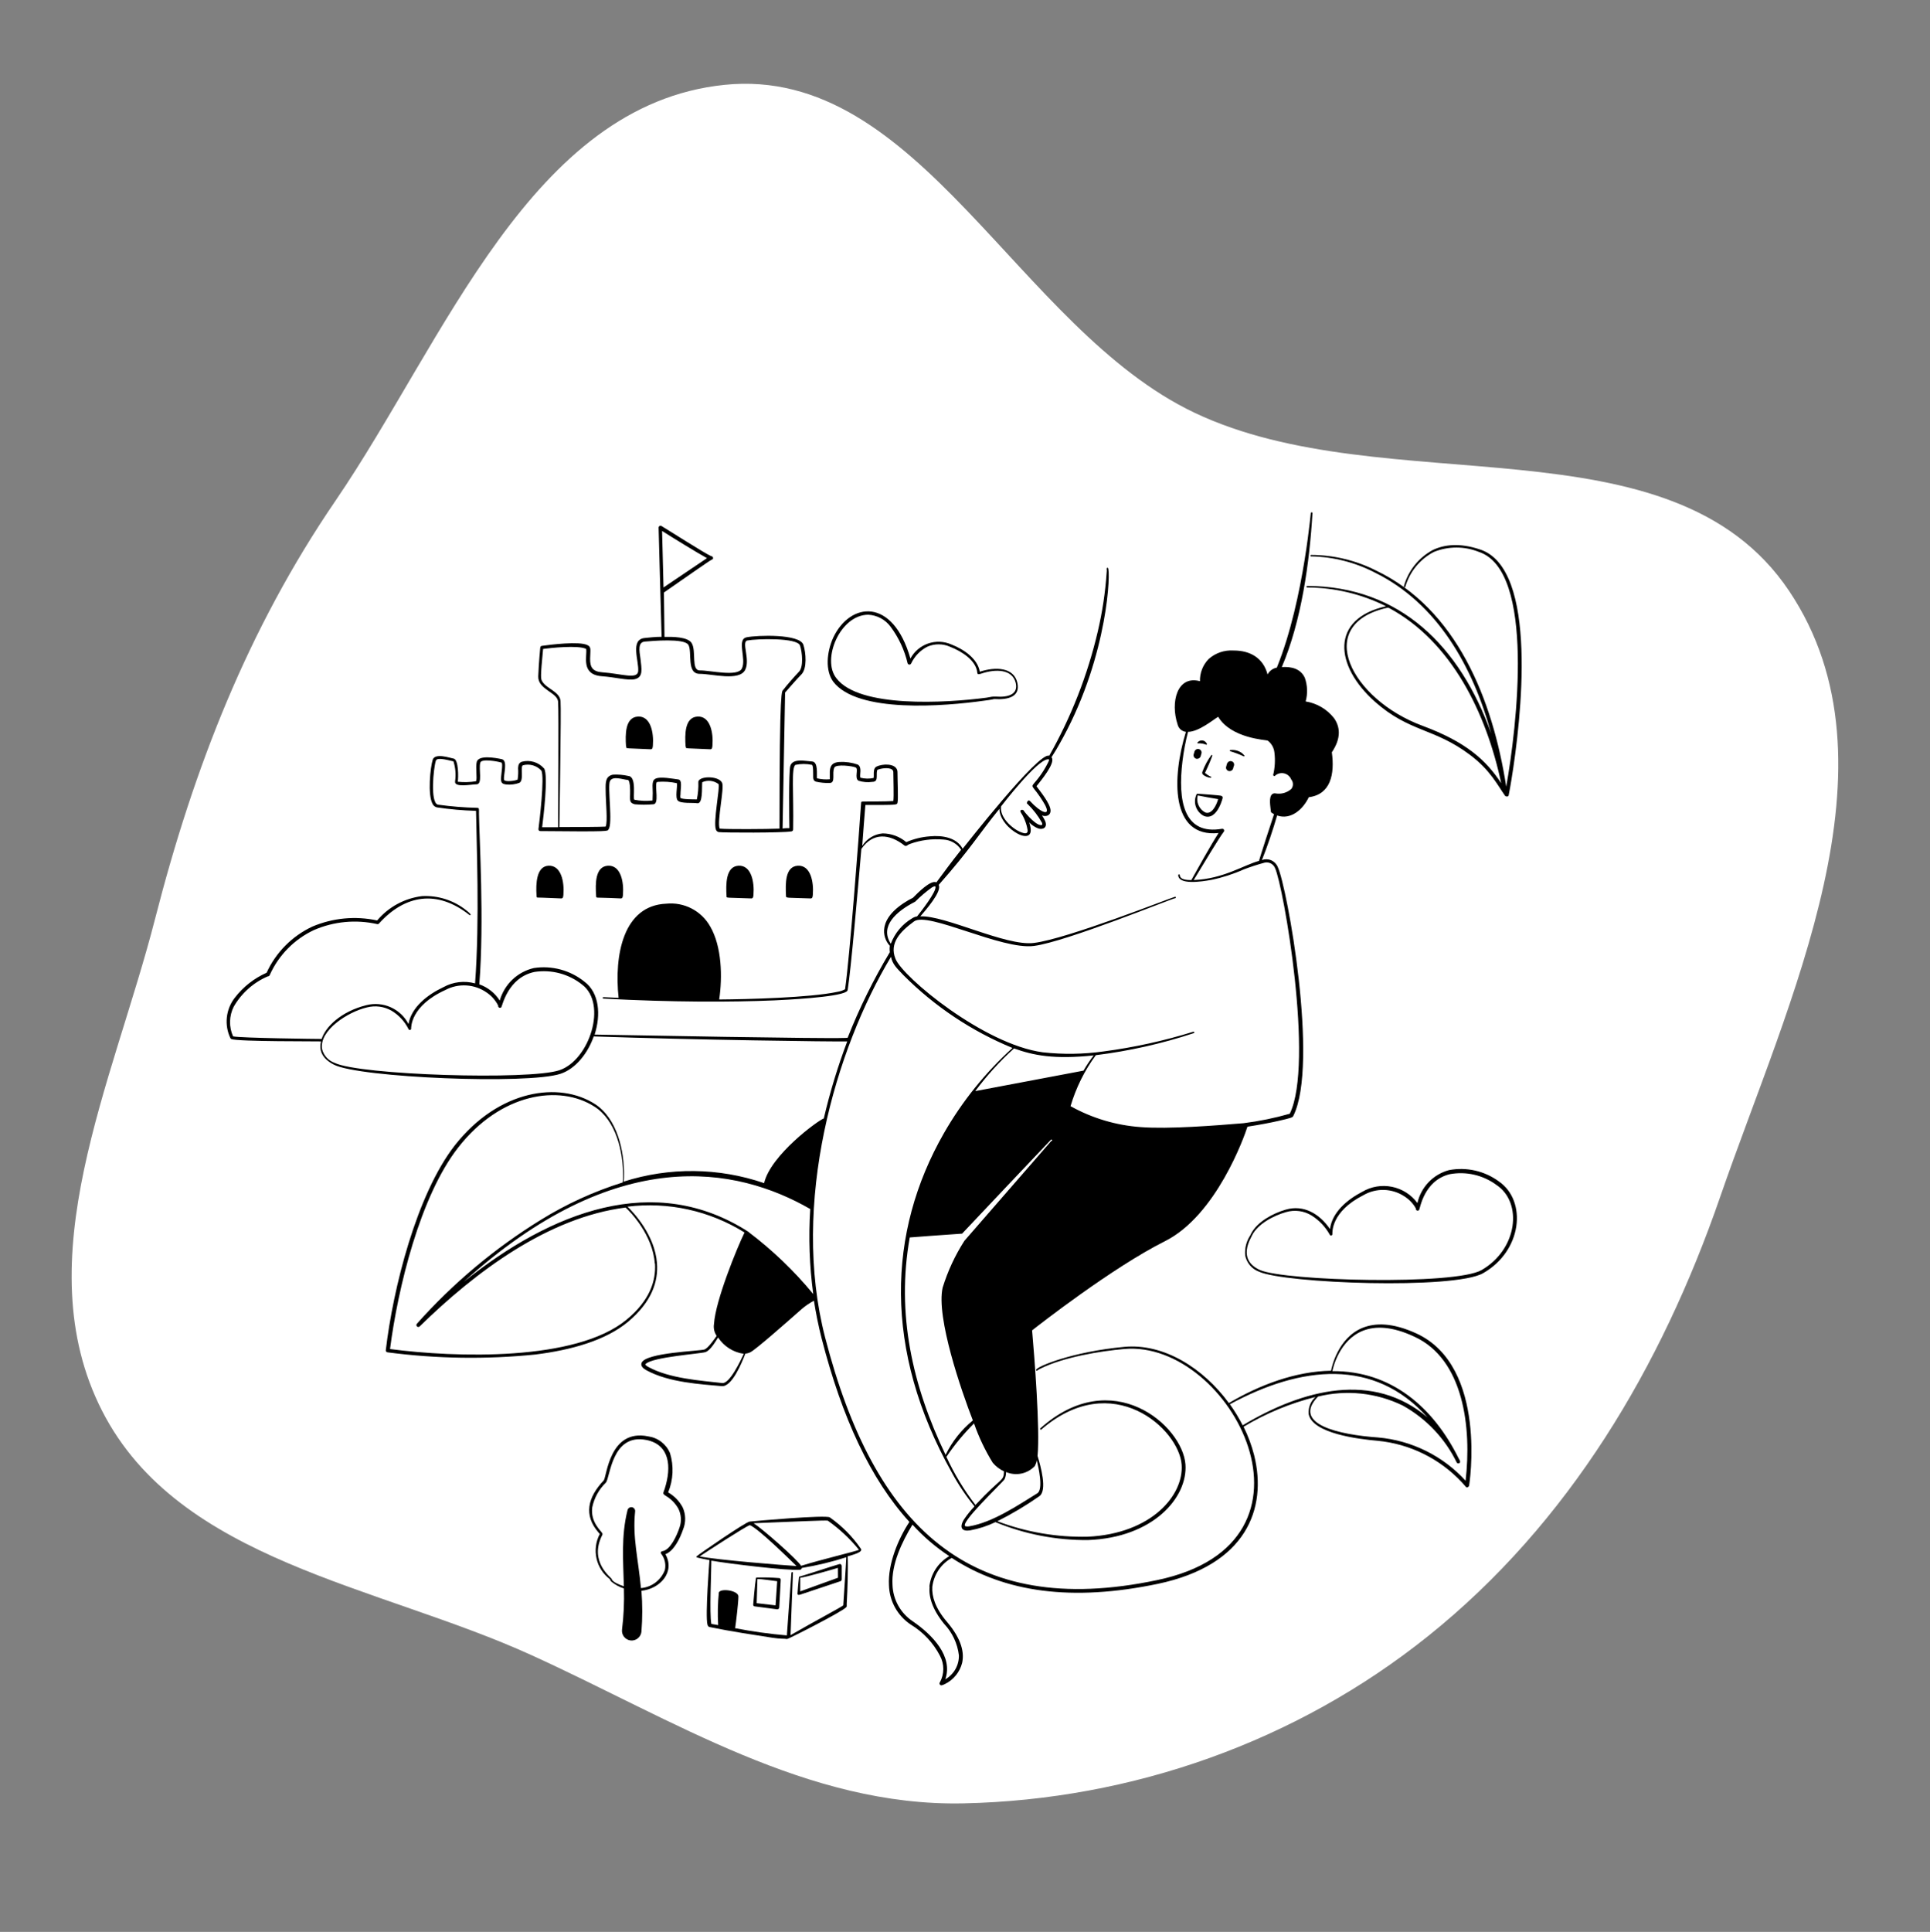
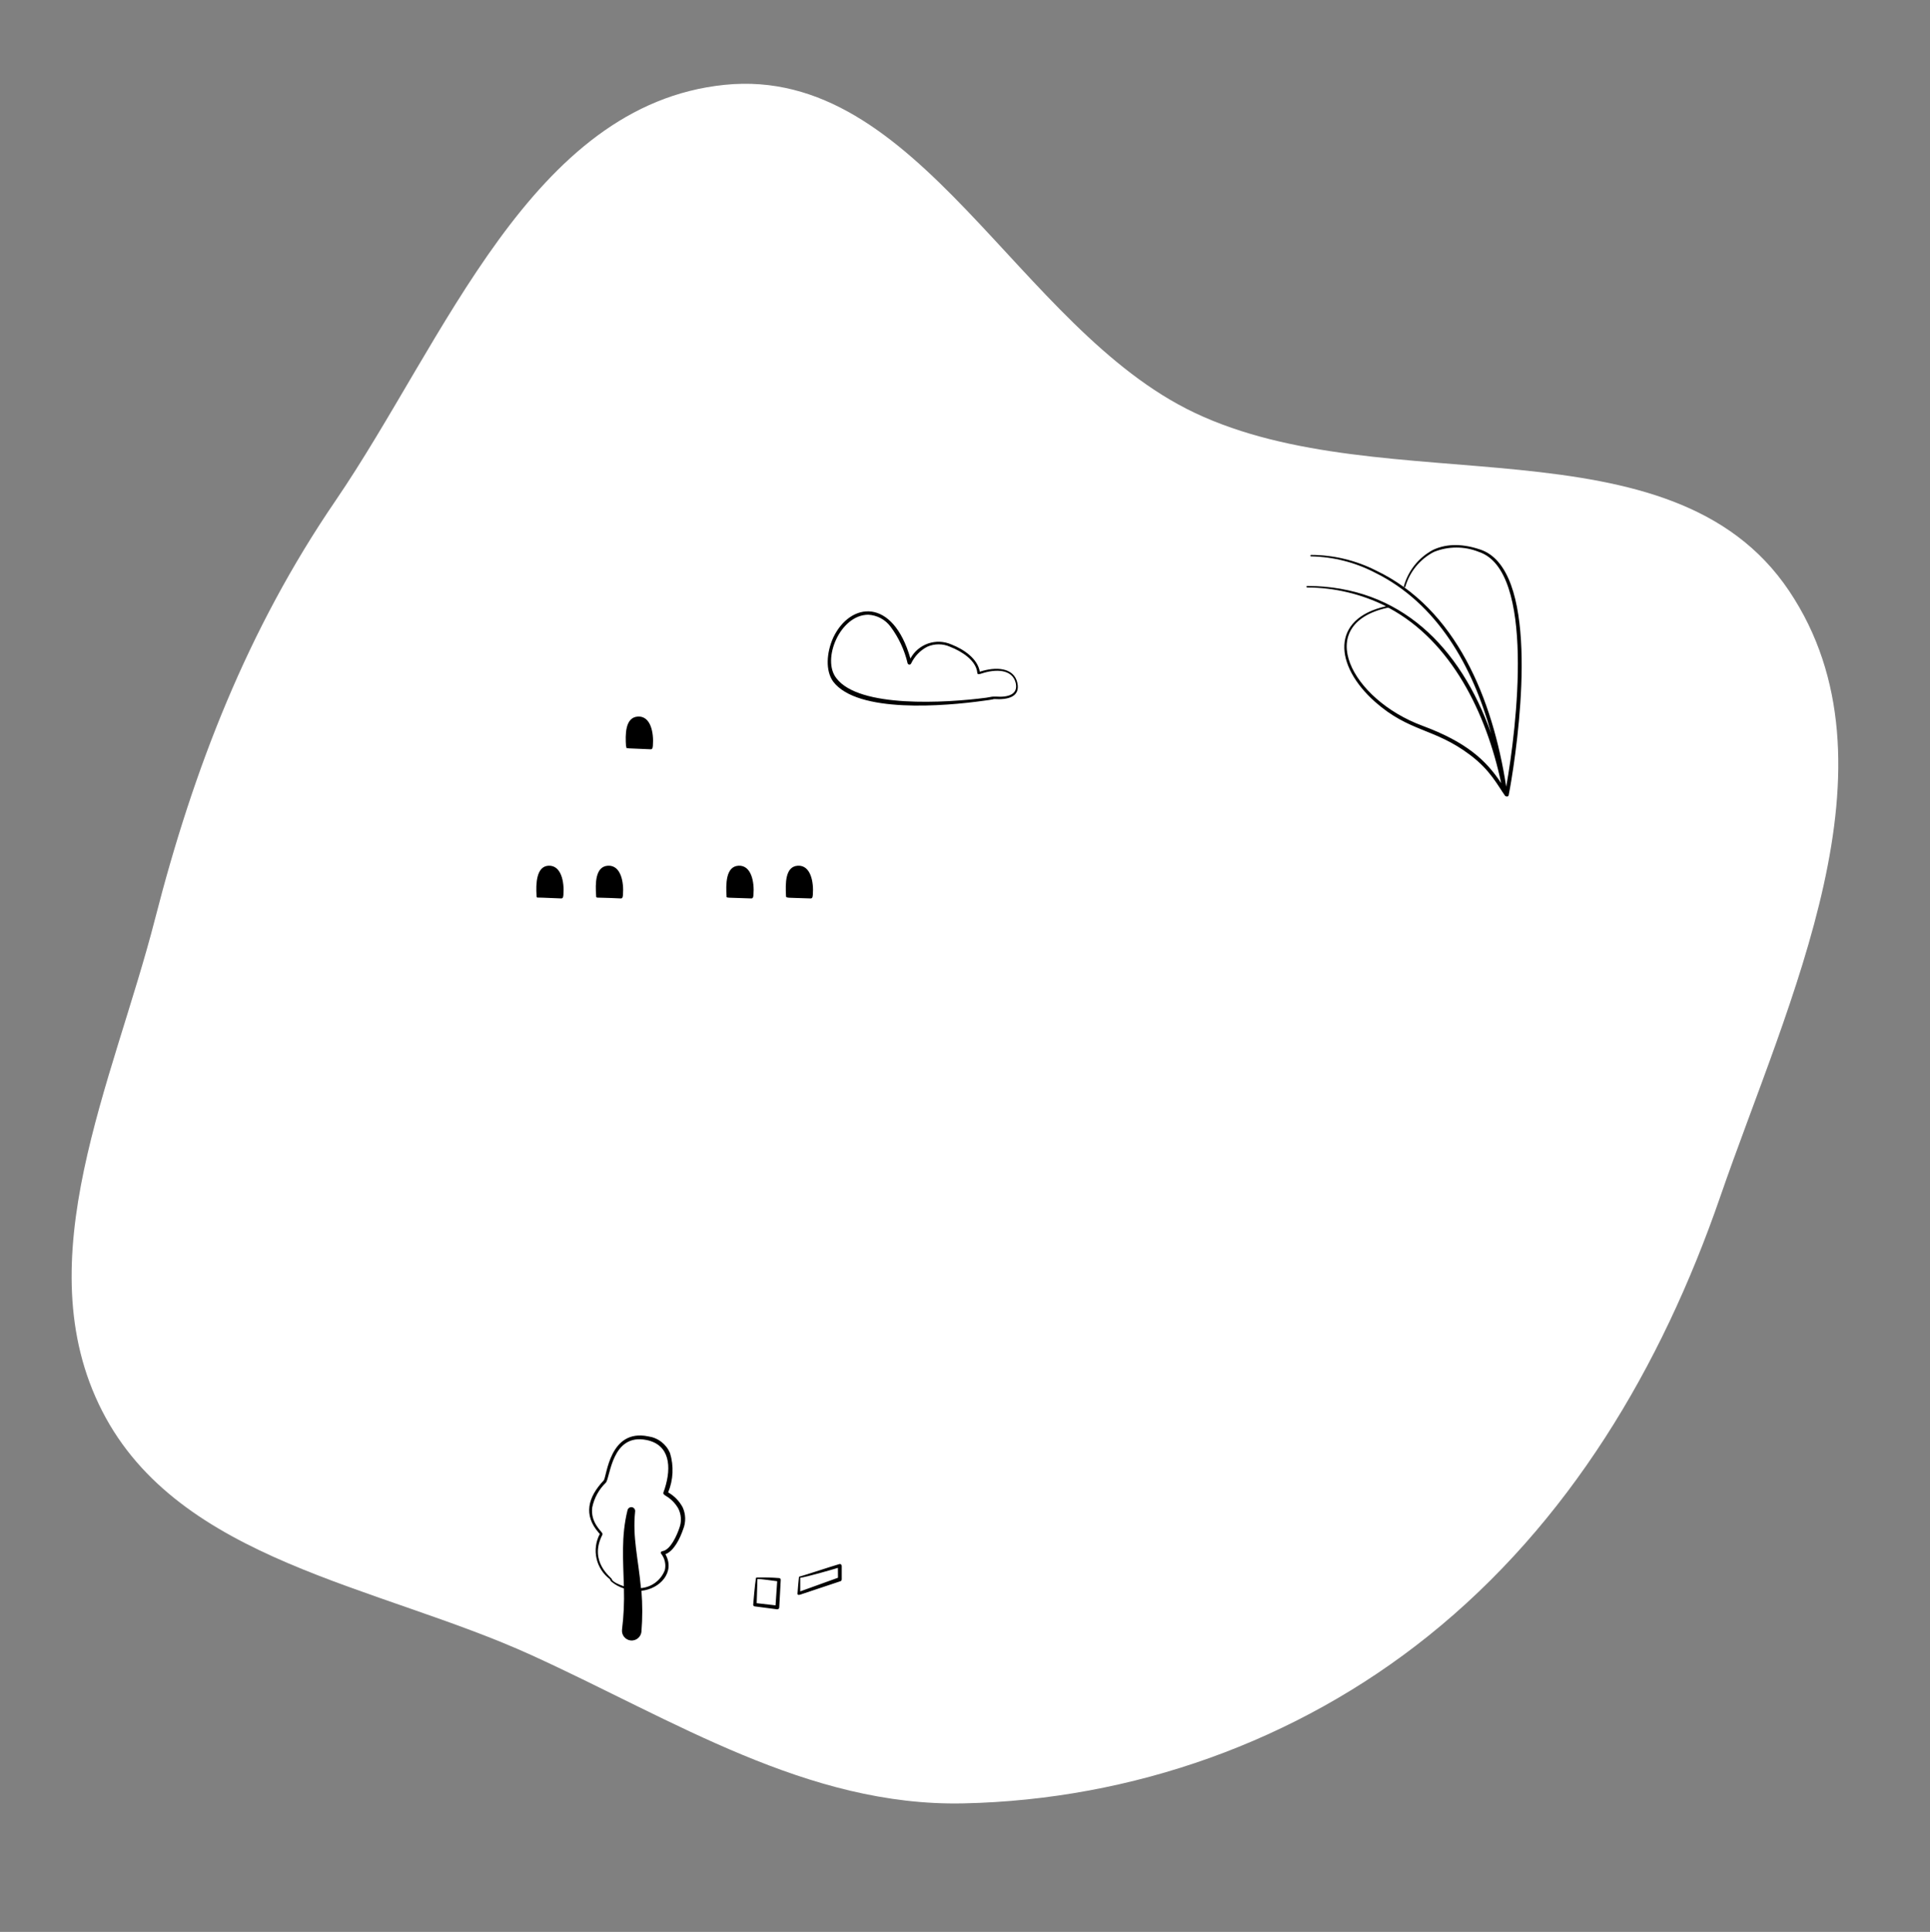
<svg xmlns="http://www.w3.org/2000/svg" width="6762" height="6767" viewBox="0 0 6762 6767" fill="none">
  <rect x="0" y="0" width="6762" height="6767" fill="#808080" stroke="none" />
  <path fill-rule="evenodd" clip-rule="evenodd" d="M6026.78 4192.78C5820.7 4789.3 5496.35 5336.02 5003.83 5730.65C4542.43 6100.35 3966.94 6304.21 3375.82 6316.87C2829.34 6328.57 2360.1 6024.46 1862.66 5797.9C1324.39 5552.75 627.154 5468.98 357.889 4942.38C88.083 4414.72 396.319 3792.03 543.462 3217.96C678.67 2690.45 867.799 2204.38 1174.94 1754.7C1559.57 1191.56 1859.97 366.867 2538.38 297.193C3220.69 227.119 3565.27 1151.15 4184.77 1445.59C4856.08 1764.65 5854.56 1452.69 6268.49 2070.03C6675.06 2676.38 6265.16 3502.78 6026.78 4192.78Z" fill="white" />
  <path fill-rule="evenodd" clip-rule="evenodd" d="M4594.84 1948.87C4672.31 1950.57 4748.36 1970.01 4817.14 2005.7C5035.39 2113.15 5160.28 2334.03 5224.75 2569.7C5115.62 2264.3 4905.49 2053.46 4580.03 2052.5C4576.45 2052.5 4576.45 2057.75 4580.03 2057.75C4675.97 2058.19 4770.51 2080.74 4856.31 2123.66C4660.26 2167.12 4675.55 2331.88 4817.14 2457.95C4938.21 2565.17 5024.65 2549.65 5149.77 2643.73C5223.08 2698.65 5247.43 2751.9 5273.94 2788.43C5273.94 2788.43 5283.97 2793.68 5285.88 2785.33C5287.79 2776.97 5293.76 2742.34 5295.43 2731.84C5330.05 2519.32 5390.94 1990.42 5184.87 1924.51C5113.24 1900.63 5059.75 1907.8 5020.35 1926.42C4995.63 1939.66 4973.86 1957.79 4956.37 1979.71C4938.88 2001.63 4926.04 2026.89 4918.63 2053.93C4918.63 2057.28 4923.16 2058.71 4923.88 2055.13C4931.37 2029.11 4944.08 2004.89 4961.24 1983.95C4978.4 1963.02 4999.65 1945.8 5023.69 1933.35C5074.38 1912.8 5131.08 1912.8 5181.77 1933.35C5380.19 1999.49 5314.05 2549.41 5277.28 2755.72C5229.52 2447.93 5102.73 2132.73 4820.73 1998.3C4750.3 1962.73 4672.54 1944.08 4593.64 1943.85C4593.26 1943.87 4592.88 1943.97 4592.53 1944.15C4592.19 1944.33 4591.89 1944.58 4591.66 1944.89C4591.42 1945.2 4591.26 1945.56 4591.18 1945.94C4591.1 1946.32 4591.1 1946.71 4591.19 1947.09C4591.28 1947.46 4591.46 1947.82 4591.7 1948.12C4591.94 1948.42 4592.25 1948.67 4592.59 1948.84C4592.94 1949.01 4593.33 1949.1 4593.71 1949.11C4594.1 1949.11 4594.48 1949.03 4594.84 1948.87ZM4984.29 2542.48C4733.81 2450.07 4599.37 2188.85 4858.45 2129.39C4860.97 2128.8 4863.58 2128.8 4866.1 2129.39C5086.01 2247.35 5207.56 2498.07 5259.61 2743.3C5206.36 2662.35 5136.64 2599.07 4984.29 2542.48ZM2340.97 5227.6C2359.01 5183.72 2361.29 5134.95 2347.41 5089.58C2340.8 5074.09 2330.28 5060.58 2316.89 5050.37C2303.5 5040.16 2287.69 5033.6 2271 5031.32C2135.14 5003.38 2126.06 5171.72 2115.32 5185.57C2059.44 5244.55 2043.68 5306.87 2097.17 5368.24C2098.7 5369.82 2100.14 5371.5 2101.47 5373.25C2087.49 5399.66 2083.44 5430.2 2090.06 5459.33C2096.67 5488.47 2113.51 5514.27 2137.52 5532.05C2137.52 5534.91 2139.91 5538.25 2142.06 5540.16C2155.03 5550.88 2169.95 5558.99 2186 5564.04C2187.47 5612.38 2185.23 5660.75 2179.31 5708.74C2178.85 5713.21 2179.27 5717.73 2180.56 5722.04C2181.85 5726.34 2183.97 5730.35 2186.81 5733.83C2189.65 5737.32 2193.15 5740.2 2197.11 5742.33C2201.06 5744.46 2205.4 5745.79 2209.87 5746.23C2218.93 5747.1 2227.95 5744.35 2234.98 5738.57C2242 5732.8 2246.46 5724.48 2247.36 5715.43C2251.16 5667.75 2251.16 5619.84 2247.36 5572.16C2312.07 5565.71 2366.75 5506.97 2331.41 5444.17C2361.98 5432.23 2382.75 5388.06 2393.5 5356.78C2398.45 5344.52 2400.86 5331.38 2400.57 5318.16C2400.28 5304.94 2397.31 5291.92 2391.83 5279.89C2380.16 5258 2362.53 5239.87 2340.97 5227.6ZM2380.6 5351.29C2371.53 5378.27 2349.32 5428.65 2321.39 5433.43C2320.2 5433.37 2319.02 5433.68 2318.02 5434.32C2317.02 5434.96 2316.24 5435.9 2315.8 5437C2315.35 5438.1 2315.26 5439.32 2315.53 5440.47C2315.81 5441.63 2316.43 5442.67 2317.33 5443.46C2323.25 5451.35 2327.4 5460.43 2329.5 5470.07C2331.6 5479.71 2331.6 5489.69 2329.5 5499.33C2322.95 5516.75 2311.6 5531.95 2296.77 5543.19C2281.94 5554.43 2264.23 5561.25 2245.69 5562.85C2235.9 5457.78 2215.84 5385.19 2225.16 5295.17C2225.78 5291.63 2224.98 5287.98 2222.92 5285.02C2220.86 5282.07 2217.72 5280.05 2214.17 5279.41C2210.6 5278.86 2206.95 5279.72 2204.01 5281.82C2201.06 5283.91 2199.06 5287.08 2198.41 5290.64C2175.97 5381.61 2183.61 5465.19 2185.76 5556.4C2175.49 5553.3 2144.93 5541.6 2143.25 5530.85C2143.25 5526.55 2061.59 5471.63 2110.3 5376.36C2110.78 5375.52 2111.04 5374.58 2111.04 5373.61C2111.04 5372.65 2110.78 5371.7 2110.3 5370.87C2107.2 5363.46 2068.04 5332.18 2074.96 5280.13C2081.77 5247.08 2098.42 5216.86 2122.72 5193.45C2138.24 5175.78 2142.78 5018.66 2265.99 5044.21C2346.22 5060.93 2353.62 5137.1 2329.03 5214.46C2323.77 5231.18 2319.71 5231.18 2332.85 5239.77C2351.09 5250.45 2366.17 5265.78 2376.54 5284.19C2381.75 5294.51 2384.79 5305.78 2385.49 5317.32C2386.19 5328.86 2384.52 5340.41 2380.6 5351.29ZM2940.55 5478.8C2916.67 5485.48 2821.16 5517.24 2803.97 5521.78C2800.62 5521.78 2799.67 5522.97 2799.19 5525.36C2798.71 5527.75 2793.94 5579.8 2794.18 5582.19C2794.18 5588.64 2800.86 5586.49 2804.92 5585.29L2944.61 5538.73C2945.91 5538.29 2947.05 5537.46 2947.86 5536.34C2948.67 5535.23 2949.12 5533.9 2949.15 5532.52V5484.77C2949.15 5484.77 2947.71 5476.65 2940.55 5478.8ZM2936.01 5526.55L2803.73 5574.31V5526.55C2824.74 5524.4 2915.24 5498.14 2935.77 5491.93L2936.01 5526.55ZM3447.96 2454.37C3450.59 2454.37 3480.68 2449.84 3483.06 2448.64C3530.82 2451.75 3574.76 2441.48 3564.73 2393.01C3553.03 2336.65 3487.36 2334.98 3432.92 2352.89C3425.04 2306.8 3376.33 2274.09 3333.11 2257.38C3307.39 2246.11 3278.36 2244.93 3251.81 2254.09C3225.27 2263.25 3203.14 2282.07 3189.84 2306.8C3128.47 2091.9 2979.47 2107.9 2919.54 2233.02C2895.66 2286.03 2891.36 2349.55 2919.54 2387.99C3004.78 2499.26 3308.75 2473.95 3447.96 2454.37ZM3042.27 2153.27C3057.58 2154.08 3072.52 2158.26 3086.02 2165.53C3099.52 2172.8 3111.25 2182.96 3120.35 2195.29C3148.87 2233.56 3169.19 2277.29 3180.05 2323.76C3180.55 2325 3181.4 2326.06 3182.51 2326.81C3183.62 2327.56 3184.92 2327.96 3186.26 2327.96C3187.59 2327.96 3188.9 2327.56 3190.01 2326.81C3191.11 2326.06 3191.97 2325 3192.47 2323.76C3204.34 2298.75 3224.04 2278.3 3248.58 2265.49C3261.17 2259.88 3274.79 2256.98 3288.58 2256.98C3302.36 2256.98 3315.99 2259.88 3328.57 2265.49C3369.64 2281.49 3420.03 2313.25 3424.09 2356.47C3424.09 2363.87 3431.73 2361.49 3439.37 2359.1C3487.12 2343.34 3546.58 2342.62 3558.76 2392.29C3568.07 2433.36 3530.82 2443.15 3489.03 2440.05C3470.89 2440.05 3480.68 2440.05 3456.08 2443.87C3312.81 2462.73 3010.04 2480.4 2930.76 2376.05C2877.75 2310.86 2942.94 2153.27 3042.27 2153.27ZM2729.94 5527.75C2703.73 5525.65 2677.43 5525.01 2651.14 5525.84C2649.23 5525.84 2648.52 5527.75 2648.52 5528.46C2644.94 5547.57 2638.97 5620.16 2638.97 5620.63C2638.9 5621.39 2638.99 5622.15 2639.21 5622.87C2639.44 5623.59 2639.81 5624.25 2640.3 5624.83C2640.79 5625.41 2641.39 5625.88 2642.06 5626.23C2642.73 5626.57 2643.47 5626.78 2644.22 5626.84L2722.78 5637.11C2723.68 5637.21 2724.59 5637.12 2725.45 5636.86C2726.31 5636.6 2727.12 5636.17 2727.81 5635.59C2728.5 5635.01 2729.07 5634.29 2729.47 5633.49C2729.88 5632.68 2730.12 5631.8 2730.18 5630.9L2735.44 5533.96C2735.5 5532.41 2734.97 5530.9 2733.94 5529.74C2732.92 5528.58 2731.48 5527.87 2729.94 5527.75ZM2717.29 5623.26L2651.14 5615.62L2653.77 5530.85C2667.14 5530.85 2709.89 5537.06 2723.02 5538.73L2717.29 5623.26ZM1921.42 3032.47C1879.16 3034.85 1877.01 3095.74 1879.88 3137.29C1879.88 3139.44 1879.88 3143.74 1882.74 3143.98C1885.61 3144.22 1903.75 3143.98 1966.55 3147.08C1973 3147.08 1973.48 3139.92 1973.96 3133.95C1977.54 3089.77 1966.55 3030.08 1921.42 3032.47ZM2840.5 3147.08C2846.95 3147.08 2847.42 3139.92 2847.9 3133.95C2851.48 3089.77 2840.5 3030.08 2795.37 3032.47C2750.24 3034.85 2751.91 3095.74 2753.82 3137.29C2754.3 3147.08 2753.11 3143.74 2840.5 3147.08ZM2632.52 3147.08C2638.97 3147.08 2639.44 3139.92 2639.92 3133.95C2643.5 3089.77 2632.52 3030.08 2587.39 3032.47C2542.26 3034.85 2542.98 3098.37 2545.6 3139.68C2545.36 3146.13 2543.93 3143.74 2632.52 3147.08ZM2193.64 2616.51H2196.26C2194.35 2616.51 2194.35 2618.65 2194.83 2619.85C2195.31 2621.04 2192.44 2621.28 2280.08 2624.62C2286.52 2624.62 2287 2617.22 2287.48 2611.49C2291.06 2567.32 2280.08 2507.38 2234.95 2510.01C2189.82 2512.64 2190.53 2573.29 2193.4 2614.83C2193.4 2614.83 2193.64 2615.79 2193.64 2616.51ZM2182.65 3133.95C2186.23 3089.77 2175.25 3030.08 2130.12 3032.47C2084.99 3034.85 2085.71 3095.74 2088.57 3137.29C2088.57 3140.4 2088.57 3143.74 2092.39 3144.22C2096.21 3144.69 2116.27 3144.22 2175.25 3147.08C2181.7 3147.32 2182.18 3139.92 2182.65 3133.95Z" fill="black" />
-   <path fill-rule="evenodd" clip-rule="evenodd" d="M3016 5424.6C2986.63 5382.01 2949.92 5344.98 2907.6 5315.23C2894.7 5305.44 2641.35 5328.13 2626.55 5329.8C2611.74 5331.47 2446.27 5445.85 2441.49 5450.86C2441.1 5451.09 2440.77 5451.43 2440.54 5451.82C2440.31 5452.22 2440.19 5452.67 2440.19 5453.13C2440.19 5453.59 2440.31 5454.04 2440.54 5454.44C2440.77 5454.84 2441.1 5455.17 2441.49 5455.4C2452 5458.03 2467.28 5461.61 2485.67 5464.71C2485.67 5466.62 2470.38 5659.56 2478.74 5690.84C2480.41 5696.81 2483.76 5698.96 2486.14 5699.2C2519.34 5705.17 2531.75 5710.18 2706.06 5736.69C2735.43 5741.22 2745.94 5739.31 2757.88 5741.22C2762.42 5741.22 2955.59 5643.32 2965.62 5628.99C2967.77 5626.13 2965.62 5628.99 2967.29 5603.21C2968.96 5577.42 2972.07 5489.55 2969.92 5451.58C2986.39 5446.56 3025.79 5437.01 3016 5424.6ZM2449.85 5452.77C2473.73 5436.77 2612.22 5346.51 2627.27 5342.22C2658.07 5354.87 2766 5461.61 2790.83 5485.49C2754.78 5483.58 2509.78 5464 2449.85 5451.58V5452.77ZM2954.64 5623.26C2941.74 5632.82 2859.12 5676.03 2769.82 5727.61C2769.82 5719.25 2778.18 5512.71 2778.18 5509.13C2778.18 5505.54 2773.64 5506.02 2772.92 5509.13C2772.21 5512.23 2757.88 5719.25 2756.92 5728.57C2696.11 5723.32 2635.61 5714.87 2575.69 5703.26C2579.03 5681.05 2587.15 5612.76 2587.15 5591.98C2587.15 5571.21 2525.78 5562.37 2518.62 5577.89C2514.74 5615.97 2513.94 5654.3 2516.23 5692.51L2492.35 5688.21C2485.19 5652.87 2492.35 5502.92 2492.35 5466.62C2556.59 5477.84 2759.79 5502.2 2801.34 5498.62C2803.25 5498.76 2805.15 5498.18 2806.66 5496.98C2808.16 5495.79 2809.16 5494.07 2809.46 5492.17C2862.22 5483.59 2914.26 5471.05 2965.14 5454.68C2964.43 5478.56 2954.88 5615.62 2954.64 5622.07V5623.26ZM2807.55 5485.72C2795.13 5463.76 2672.63 5356.07 2640.4 5335.53C2805.16 5329.08 2886.11 5325.02 2900.19 5326.46C2941.19 5355.32 2977.99 5389.71 3009.56 5428.66C2998.1 5434.39 2879.42 5462.09 2807.55 5484.53V5485.72ZM5251.49 4138.27C5226.67 4120.05 5198.37 4107.12 5168.34 4100.3C5138.31 4093.48 5107.2 4092.92 5076.94 4098.63C5049.69 4105.9 5024.96 4120.49 5005.43 4140.82C4985.89 4161.15 4972.31 4186.45 4966.14 4213.97C4944.45 4184.61 4912.63 4164.35 4876.85 4157.12C4841.08 4149.88 4803.89 4156.18 4772.49 4174.81C4719.72 4202.27 4667.19 4246.44 4659.79 4305.18C4623.01 4251.46 4567.62 4218.74 4504.58 4237.13C4459.45 4250.26 4405.48 4279.39 4383.75 4320.46C4382.63 4322.25 4381.74 4324.18 4381.13 4326.2C4366.88 4347.22 4360.38 4372.54 4362.74 4397.83C4365.25 4410.51 4370.95 4422.34 4379.3 4432.2C4387.66 4442.07 4398.4 4449.63 4410.5 4454.18C4500.76 4495.97 5096.04 4517.46 5196.33 4459.67C5333.39 4381.59 5350.82 4206.8 5251.49 4138.27ZM4384.23 4324.52H4382.56C4382.56 4324.52 4383.75 4324.28 4384.23 4324.52ZM5191.08 4448.69C5097.71 4502.66 4501.95 4487.13 4414.56 4448.69C4332.65 4411.92 4383.04 4336.7 4386.38 4327.87C4405.96 4287.75 4461.6 4258.14 4505.77 4245.73C4520.7 4241.31 4536.39 4240.1 4551.81 4242.15C4567.24 4244.21 4582.06 4249.5 4595.31 4257.66C4621.89 4274.39 4643.82 4297.55 4659.07 4325C4659.51 4325.94 4660.24 4326.72 4661.15 4327.21C4662.07 4327.7 4663.12 4327.87 4664.15 4327.71C4665.17 4327.55 4666.12 4327.06 4666.84 4326.31C4667.56 4325.56 4668.02 4324.6 4668.14 4323.57C4668.14 4316.88 4662.89 4244.29 4776.79 4186.51C4798.67 4173.78 4823.66 4167.4 4848.97 4168.07C4874.27 4168.75 4898.89 4176.45 4920.06 4190.33C4936.92 4200.89 4950.87 4215.5 4960.65 4232.83C4960.33 4234.27 4960.52 4235.78 4961.17 4237.1C4961.83 4238.42 4962.92 4239.48 4964.26 4240.09C4965.6 4240.71 4967.11 4240.84 4968.54 4240.48C4969.97 4240.11 4971.23 4239.27 4972.11 4238.08C4975.46 4233.79 4988.35 4135.41 5079.33 4112.96C5107.76 4107.7 5136.97 4108.33 5165.15 4114.82C5193.32 4121.31 5219.87 4133.52 5243.13 4150.69C5335.06 4211.82 5318.11 4375.15 5191.08 4448.69ZM2402.33 2616.51H2404.96C2403.05 2616.51 2403.05 2618.66 2403.53 2619.85C2404 2621.05 2401.14 2621.29 2488.77 2624.63C2495.22 2624.63 2495.7 2617.23 2496.17 2611.49C2499.76 2567.32 2488.77 2507.39 2443.64 2510.01C2398.51 2512.64 2399.23 2573.29 2402.09 2614.84C2402.09 2614.84 2402.33 2615.79 2402.33 2616.51Z" fill="black" />
-   <path fill-rule="evenodd" clip-rule="evenodd" d="M4669.1 4320.7C4669.22 4320.92 4669.29 4321.17 4669.29 4321.42C4669.29 4321.67 4669.22 4321.92 4669.1 4322.14C4669.1 4322.14 4669.58 4322.85 4669.1 4320.7Z" fill="black" />
-   <path fill-rule="evenodd" clip-rule="evenodd" d="M4518.91 3901.16C4465.79 3916.37 4411.59 3927.46 4356.77 3934.35C4259.11 3942.47 4094.11 3955.61 3996.45 3947.97C3910.17 3941.81 3826.29 3916.79 3750.74 3874.66C3769.74 3810.46 3799.71 3750.03 3839.33 3696.05C3955.94 3681.56 4070.86 3655.73 4182.46 3618.92C4183.12 3618.7 4183.67 3618.22 4183.99 3617.6C4184.3 3616.97 4184.35 3616.24 4184.13 3615.58C4183.91 3614.91 4183.43 3614.36 4182.81 3614.05C4182.18 3613.74 4181.45 3613.69 4180.79 3613.91C4078.2 3645.82 3973.07 3668.9 3866.55 3682.92C3795.96 3692.86 3724.4 3693.9 3653.56 3686.02C3447.25 3658.32 3163.57 3423.36 3137.55 3358.65C3115.1 3303.49 3154.02 3263.14 3202.5 3227.56C3250.97 3191.98 3509.09 3328.08 3622.28 3313.52C3735.46 3298.95 4108.2 3146.37 4117.03 3146.37C4117.38 3146.37 4117.72 3146.3 4118.04 3146.17C4118.36 3146.04 4118.65 3145.85 4118.89 3145.6C4119.13 3145.36 4119.33 3145.07 4119.46 3144.75C4119.59 3144.43 4119.66 3144.09 4119.66 3143.74C4119.66 3143.4 4119.59 3143.06 4119.46 3142.74C4119.33 3142.42 4119.13 3142.13 4118.89 3141.89C4118.65 3141.64 4118.36 3141.45 4118.04 3141.32C4117.72 3141.19 4117.38 3141.12 4117.03 3141.12C4103.66 3143.98 3739.04 3288.92 3622.04 3303.01C3524.14 3315.19 3311.62 3205.59 3224.46 3209.89C3241.18 3190.31 3301.83 3122.02 3288.7 3099.81C3399.25 2975.16 3429.58 2921.44 3501.69 2833.09C3500.26 2903.29 3640.66 2980.66 3605.8 2880.84C3614.74 2889.95 3625.47 2897.1 3637.32 2901.86C3654.99 2907.83 3671.7 2897.8 3661.2 2874.64C3658.21 2868.3 3654.7 2862.23 3650.69 2856.49C3665.5 2861.74 3680.54 2856.49 3680.78 2840.01C3680.78 2814.94 3642.57 2769.81 3631.35 2754.05C3646.39 2734.95 3697.73 2673.82 3685.08 2654.24C3682.21 2649.94 3682.69 2660.45 3724.95 2582.6C3882.79 2291.53 3892.1 1996.63 3881.59 1989.23C3881.11 1988.93 3880.55 1988.78 3879.98 1988.8C3879.41 1988.82 3878.86 1989.01 3878.4 1989.34C3877.94 1989.67 3877.59 1990.14 3877.39 1990.67C3877.2 1991.2 3877.16 1991.78 3877.3 1992.33C3877.95 1996.69 3877.95 2001.11 3877.3 2005.47C3872.54 2075.29 3862.08 2144.61 3846.02 2212.73C3810.34 2364.95 3753.09 2511.29 3676 2647.31C3639.95 2630.84 3375.14 2970.63 3372.75 2973.01C3352.21 2933.62 3301.11 2925.26 3257.89 2929.56C3229.41 2931.63 3201.48 2938.49 3175.27 2949.85C3152.13 2930.35 3122.91 2919.54 3092.65 2919.29C3078.14 2920.51 3064.11 2925.1 3051.68 2932.68C3039.25 2940.27 3028.75 2950.64 3021.02 2962.99C3021.02 2957.02 3031.77 2822.58 3032 2819.72C3143.04 2819.72 3142.32 2819.72 3144.47 2812.08C3147.81 2801.57 3144.47 2731.84 3144.47 2704.62C3144.47 2677.4 3105.31 2673.82 3078.57 2682.18C3069.02 2685.28 3064.24 2688.62 3062.33 2698.18C3060.42 2707.73 3062.33 2717.76 3060.9 2725.16C3045.58 2728.37 3029.74 2728.05 3014.57 2724.2C3010.75 2713.94 3021.74 2687.67 3005.26 2678.12C2984.48 2670.96 2962.5 2667.87 2940.55 2669.04C2916.67 2670.95 2909.27 2680.74 2907.36 2701.28V2729.69C2892.31 2730.95 2877.16 2729.82 2862.47 2726.35C2860.8 2714.41 2867.72 2668.57 2845.28 2667.37C2822.83 2666.18 2776.75 2654.72 2768.87 2683.37C2762.9 2704.86 2765.28 2878.22 2765.76 2900.9C2758.36 2900.9 2749.05 2900.9 2741.88 2902.33L2750.72 2425.96C2763.37 2410.92 2795.13 2375.34 2807.79 2362.45C2828.32 2341.91 2823.79 2286.75 2814.95 2258.82C2802.53 2219.65 2652.34 2224.91 2616.04 2232.31C2579.75 2239.71 2616.04 2307.53 2599.33 2341.67C2584.29 2372 2488.53 2347.88 2452 2348.36C2420.72 2348.36 2440.3 2281.02 2423.59 2252.85C2409.97 2230.16 2354.82 2230.4 2328.07 2230.88C2328.07 2215.6 2326.64 2098.83 2326.16 2075.43C2406.63 2019.79 2480.18 1967.74 2493.31 1960.58C2501.91 1958.9 2498.32 1947.68 2491.88 1948.16C2472.54 1940.52 2335 1852.65 2317.8 1842.62C2316.77 1841.96 2315.57 1841.6 2314.35 1841.57C2313.12 1841.55 2311.91 1841.86 2310.85 1842.48C2309.79 1843.09 2308.92 1843.99 2308.34 1845.07C2307.75 1846.14 2307.48 1847.36 2307.54 1848.59C2307.54 1848.59 2317.33 2215.83 2318.04 2230.64C2294.16 2230.64 2276.02 2233.27 2259.78 2234.7C2205.82 2239 2239.72 2316.6 2235.9 2351.94C2232.56 2380.59 2175.97 2359.58 2110.78 2355.04C2076.87 2352.66 2067.08 2337.85 2067.56 2307.29C2068.04 2276.72 2072.81 2265.98 2057.77 2259.53C2029.12 2245.68 1929.78 2257.86 1898.02 2262.4C1896.71 2262.65 1895.51 2263.32 1894.6 2264.31C1893.7 2265.3 1893.14 2266.55 1893.01 2267.89C1893.01 2265.5 1887.52 2323.53 1885.85 2369.13C1884.17 2414.74 1952.47 2425.25 1955.33 2457.24C1958.2 2489.24 1955.33 2866.04 1955.33 2897.8H1899.46C1903.28 2867.95 1921.66 2717.52 1906.62 2692.21C1897.09 2681.25 1884.66 2673.21 1870.77 2668.99C1856.88 2664.76 1842.08 2664.53 1828.06 2668.33C1818.27 2672.15 1815.88 2678.83 1815.17 2690.53C1816.22 2704 1815.66 2717.55 1813.49 2730.89C1802.75 2735.66 1767.89 2739.96 1765.74 2730.89C1763.59 2713.94 1780.3 2664.03 1758.1 2659.25C1735.89 2654.48 1677.63 2643.97 1670.46 2668.33C1665.21 2686.71 1673.09 2727.55 1667.6 2736.62C1646.52 2740.03 1625.07 2740.59 1603.84 2738.29C1606.23 2724.68 1607.19 2659.49 1589.04 2657.1C1578.29 2655.67 1524.09 2635.85 1515.97 2661.4C1507.85 2686.95 1497.35 2784.61 1515.97 2816.61C1517.42 2819.42 1519.44 2821.9 1521.91 2823.87C1524.38 2825.85 1527.24 2827.28 1530.3 2828.07C1575.86 2834.91 1621.79 2838.97 1667.84 2840.25C1669.27 2947.94 1681.21 3220.63 1664.49 3444.61C1627.26 3434.4 1587.51 3439.11 1553.7 3457.74C1498.54 3483.77 1441.71 3527.23 1431.2 3586.93C1417.62 3560.82 1395.58 3540.09 1368.69 3528.12C1341.8 3516.15 1311.65 3513.65 1283.16 3521.02C1194.09 3543.23 1139.89 3597.67 1126.99 3639.22C1109.32 3639.22 843.081 3636.11 816.576 3630.15C809.223 3613.79 805.602 3596.01 805.973 3578.09C806.345 3560.16 810.701 3542.55 818.725 3526.51C845.907 3479 887.814 3441.61 938.117 3420.02C939.635 3420.09 941.136 3419.66 942.387 3418.8C943.639 3417.94 944.572 3416.69 945.041 3415.24C976.15 3345.98 1031.04 3290.15 1099.77 3257.88C1169.46 3227.57 1246.98 3220.22 1321.12 3236.87C1322.24 3237.26 1323.45 3237.31 1324.6 3237.02C1325.75 3236.72 1326.78 3236.09 1327.57 3235.2C1418.79 3133.72 1531.73 3115.81 1644.2 3204.63C1648.26 3207.98 1650.41 3204.63 1646.82 3200.1C1642.84 3196.18 1638.61 3192.51 1634.17 3189.11C1590.24 3153.76 1534.79 3135.9 1478.48 3138.97C1417.23 3146.54 1361.1 3176.99 1321.36 3224.21C1245.27 3207.74 1165.94 3215.25 1094.28 3245.7C1023.37 3278.85 966.57 3336.16 934.057 3407.36C890.131 3426.77 851.786 3456.9 822.546 3494.99C807.095 3514.85 797.481 3538.61 794.782 3563.62C792.082 3588.63 796.405 3613.9 807.264 3636.59L810.129 3639.46C831.62 3649.01 1121.74 3647.1 1124.85 3647.82C1116.97 3677.66 1127.23 3707.51 1169.74 3729.24C1258.56 3775.09 1850.27 3799.2 1963.93 3761.24C2016.7 3743.81 2059.44 3689.6 2080.22 3630.38C2437.2 3642.56 2915.96 3649.01 2968.49 3647.82C2935.18 3735.84 2907.74 3825.98 2886.35 3917.64C2866.53 3924.33 2700.1 4045.63 2677.17 4144.24C2517.96 4089.61 2345.38 4087.77 2185.04 4138.99C2185.8 4133.85 2186.2 4128.67 2186.24 4123.47C2188.62 4032.26 2162.36 3918.12 2085.23 3867.73C1960.11 3786.79 1748.31 3815.92 1594.29 4011C1458.9 4184.12 1377 4514.12 1351.69 4729.5C1351.48 4731.24 1351.97 4732.99 1353.04 4734.37C1354.11 4735.76 1355.69 4736.67 1357.42 4736.9C1529.5 4759.5 1703.62 4762.07 1876.29 4744.55C2002.37 4728.79 2122.96 4694.88 2200.8 4629.69C2283.9 4559.97 2306.82 4488.33 2301.81 4424.58C2294.4 4326.91 2221.1 4248.35 2198.65 4226.63C2341.64 4209 2486.36 4240.94 2608.64 4317.12C2582.85 4369.42 2506.68 4555.91 2501.67 4637.09C2499.15 4651.86 2502.49 4667.02 2510.98 4679.36C2503.58 4690.1 2479.94 4723.77 2467.76 4727.11C2450.09 4732.61 2263.12 4737.86 2248.08 4773.44C2243.3 4784.9 2254.05 4793.73 2264.79 4799.7C2343.59 4842.92 2455.82 4848.65 2528.89 4855.34C2564.23 4858.44 2598.61 4775.11 2611.51 4741.44C2617.93 4740.95 2624.18 4739.16 2629.89 4736.19C2650.19 4725.2 2749.29 4638.05 2808.98 4585.28C2822.12 4574.03 2836.45 4564.26 2851.72 4556.15C2858.65 4599.84 2867.48 4644.02 2878.71 4688.19C2950.34 4966.61 3050.39 5182 3186.26 5331C3146.38 5391.17 3110.56 5479.04 3114.62 5552.35C3115.3 5579.84 3122.6 5606.76 3135.9 5630.83C3149.21 5654.9 3168.12 5675.4 3191.03 5690.6C3234.48 5716.89 3269.84 5754.65 3293.23 5799.73C3300.97 5813.94 3305.02 5829.87 3305.02 5846.05C3305.02 5862.23 3300.97 5878.16 3293.23 5892.37C3292.26 5893.52 3291.71 5894.95 3291.65 5896.45C3291.6 5897.95 3292.05 5899.42 3292.93 5900.63C3293.81 5901.84 3295.07 5902.72 3296.51 5903.13C3297.95 5903.54 3299.49 5903.45 3300.87 5902.88C3304.33 5901.83 3307.69 5900.47 3310.9 5898.82C3325.59 5891.59 3338.55 5881.28 3348.89 5868.59C3359.23 5855.89 3366.72 5841.12 3370.84 5825.28C3378.72 5790.65 3370.84 5743.14 3317.59 5680.81C3276.76 5633.06 3264.34 5591.51 3266.49 5558.32C3269.08 5537.28 3276.6 5517.15 3288.42 5499.56C3300.24 5481.97 3316.04 5467.42 3334.54 5457.07C3520.08 5578.61 3757.19 5610.61 4057.1 5547.81C4365.85 5482.62 4440.82 5285.15 4394.02 5097.23C4385.24 5062.82 4372.84 5029.44 4357.01 4997.65C4435.39 4950.66 4520.27 4915.49 4608.93 4893.31C4600.5 4900.76 4593.95 4910.09 4589.8 4920.54C4585.65 4931 4584.03 4942.28 4585.05 4953.48C4598.66 5021.06 4758.64 5040.87 4827.17 5046.84C4939.61 5057.73 5044.21 5109.27 5121.35 5191.79C5137.35 5208.74 5135.68 5210.17 5140.46 5210.17C5140.46 5210.17 5146.9 5208.02 5147.14 5203.72C5147.14 5206.11 5214.96 4786.09 4961.85 4670.52C4878.51 4632.56 4818.58 4633.27 4773.69 4651.18C4686.53 4687 4665.28 4791.35 4663.61 4801.38C4539.2 4803.52 4414.08 4850.56 4305.43 4914.56C4215.41 4791.82 4076.92 4704.91 3939.14 4717.8C3755.99 4734.75 3629.92 4787.53 3629.92 4798.75C3629.89 4799.36 3630.08 4799.95 3630.45 4800.44C3630.82 4800.93 3631.34 4801.27 3631.93 4801.41C3632.52 4801.55 3633.15 4801.48 3633.69 4801.21C3634.24 4800.95 3634.68 4800.5 3634.93 4799.94C3638.88 4797.31 3643.03 4795 3647.35 4793.02C3726.86 4754.1 3851.98 4732.84 3939.62 4725.2C4311.16 4692.97 4686.29 5403.35 4053.52 5534.92C3396.63 5672.93 3062.33 5346.04 2891.12 4685.57C2769.34 4214.92 2927.42 3674.32 3121.79 3351.49C3127.28 3377.99 3140.89 3389.93 3165.24 3415.72C3274.4 3525.25 3404.28 3611.95 3547.3 3670.74C3452.09 3757.13 3371.03 3857.93 3307.08 3969.46C3108.65 4316.17 3095.28 4729.74 3334.3 5157.16C3357.03 5199.46 3383.82 5239.44 3414.3 5276.55C3400.75 5290.67 3388.45 5305.93 3377.52 5322.16C3359.38 5351.53 3370.84 5365.14 3398.77 5360.61C3429.54 5354.98 3459.41 5345.26 3487.6 5331.71C3590.48 5374.15 3700.83 5395.51 3812.11 5394.51C4039.91 5386.15 4161.92 5245.51 4153.33 5129.22C4143.06 4993.36 3896.64 4777.97 3644.96 5003.15C3644.42 5003.62 3644.09 5004.29 3644.05 5005.01C3644 5005.72 3644.25 5006.43 3644.72 5006.97C3645.2 5007.51 3645.87 5007.83 3646.58 5007.88C3647.3 5007.92 3648 5007.68 3648.54 5007.21C3897.59 4792.3 4130.88 5005.53 4139.96 5130.18C4148.08 5236.92 4034.65 5372.07 3811.63 5382.81C3703.35 5385.32 3595.6 5366.92 3494.29 5328.61C3545.14 5303.17 3594.07 5274.04 3640.66 5241.45C3670.75 5221.87 3645.68 5134.24 3635.17 5099.85C3644.24 5007.21 3624.19 4751.95 3616.07 4660.02C3637.8 4642.82 3897.35 4439.86 4081.45 4347.69C4261.26 4257.67 4359.4 3981.87 4370.62 3946.53C4415.51 3939.61 4453.48 3932.21 4480.46 3926C4522.25 3916.45 4529.89 3914.06 4531.32 3908.8C4622.06 3727.09 4509.11 3104.11 4476.64 3036.53C4472.29 3026.15 4464.09 3017.87 4453.76 3013.41C4443.43 3008.96 4431.77 3008.69 4421.24 3012.65C4440.11 2966.33 4460.88 2903.77 4474.49 2856.49C4522.25 2872.96 4564.75 2835.95 4585.53 2792.49C4662.17 2782.7 4676.74 2712.03 4666.23 2635.14C4700.62 2584.28 4694.41 2544.64 4674.11 2515.75C4649.5 2484.33 4613.94 2463.36 4574.54 2457C4581.97 2429.81 4580.98 2401 4571.68 2374.39C4557.11 2342.63 4525.83 2334.51 4490.97 2336.66C4559.74 2174.76 4588.15 1971.32 4598.42 1796.53C4598.24 1795.94 4597.88 1795.42 4597.39 1795.05C4596.89 1794.68 4596.29 1794.48 4595.67 1794.48C4595.06 1794.48 4594.46 1794.68 4593.96 1795.05C4593.47 1795.42 4593.1 1795.94 4592.93 1796.53C4595.32 1754.51 4571.68 2096.68 4473.54 2338.57C4466.67 2339.83 4460.18 2342.63 4454.55 2346.77C4448.92 2350.91 4444.31 2356.27 4441.06 2362.45C4426.02 2305.38 4380.89 2278.4 4321.67 2278.63C4305.89 2277.59 4290.06 2279.69 4275.1 2284.81C4260.14 2289.94 4246.34 2297.98 4234.51 2308.48C4224.54 2318.74 4216.71 2330.89 4211.5 2344.22C4206.3 2357.55 4203.81 2371.78 4204.19 2386.09C4123.72 2364.36 4100.08 2460.35 4125.87 2537.71C4127.49 2544.48 4131.16 2550.59 4136.37 2555.2C4141.58 2559.82 4148.08 2562.71 4155 2563.5C4105.81 2722.77 4100.08 2935.53 4269.38 2917.86C4240.96 2962.03 4191.53 3051.1 4173.86 3082.85C4157.39 3082.85 4133.51 3081.18 4133.51 3064.71C4133.33 3064.12 4132.97 3063.6 4132.48 3063.23C4131.98 3062.86 4131.38 3062.66 4130.76 3062.66C4130.15 3062.66 4129.55 3062.86 4129.05 3063.23C4128.56 3063.6 4128.19 3064.12 4128.02 3064.71C4128.02 3100.52 4208.49 3088.59 4243.83 3082.14C4283.01 3074.03 4321.2 3061.7 4357.73 3045.37C4381.9 3036.15 4406.53 3028.18 4431.51 3021.49C4438.71 3020.03 4446.19 3021.12 4452.67 3024.56C4459.16 3028 4464.25 3033.58 4467.09 3040.35C4496.22 3101.24 4605.11 3723.99 4518.91 3901.16ZM4182.22 3082.62C4216.84 3025.55 4275.11 2928.6 4287.76 2913.32C4288.52 2912.31 4288.97 2911.09 4289.04 2909.83C4289.12 2908.56 4288.82 2907.3 4288.18 2906.21C4287.55 2905.11 4286.6 2904.23 4285.46 2903.67C4284.33 2903.11 4283.05 2902.89 4281.79 2903.05C4146.4 2926.93 4126.35 2803 4142.82 2667.13C4147.02 2632.19 4153.56 2597.57 4162.4 2563.5C4199.65 2563.5 4250.51 2521.24 4267.94 2510.73C4313.79 2587.14 4437.48 2591.68 4441.3 2594.07C4448.08 2599.1 4453.71 2605.51 4457.82 2612.88C4461.94 2620.24 4464.45 2628.4 4465.18 2636.81C4468.34 2662.9 4466.81 2689.34 4460.64 2714.89C4460.64 2714.89 4462.79 2720.38 4466.61 2717.76C4470.81 2713.8 4475.92 2710.93 4481.48 2709.38C4487.04 2707.84 4492.89 2707.67 4498.53 2708.89C4504.17 2710.11 4509.43 2712.69 4513.85 2716.4C4518.28 2720.1 4521.73 2724.83 4523.92 2730.17C4527.82 2734.92 4529.95 2740.87 4529.95 2747.01C4529.95 2753.15 4527.82 2759.1 4523.92 2763.84C4516.65 2770.21 4508.07 2774.9 4498.78 2777.58C4489.5 2780.26 4479.74 2780.87 4470.19 2779.36C4468.23 2778.81 4466.18 2778.67 4464.17 2778.96C4462.15 2779.25 4460.22 2779.95 4458.49 2781.03C4443.69 2790.35 4451.33 2825.69 4452.76 2843.12C4452.86 2843.92 4453.15 2844.68 4453.61 2845.35C4454.06 2846.01 4454.68 2846.56 4455.39 2846.94L4463.75 2851.95C4458.02 2867.95 4414.08 3003.58 4410.98 3015.52C4357.25 3030.32 4285.14 3078.8 4182.94 3082.62H4182.22ZM3315.44 5103.67C3343.89 5061.34 3376.44 5021.9 3412.62 4985.95C3429.38 5034.04 3451.32 5080.15 3478.05 5123.49C3488.82 5136.45 3502.37 5146.81 3517.69 5153.82C3515.78 5191.07 3510.76 5171.73 3417.64 5271.54C3377.65 5219.55 3343.61 5163.24 3316.16 5103.67H3315.44ZM3625.86 5134.24C3629.11 5128.19 3631.37 5121.66 3632.54 5114.9C3638.27 5138.78 3656.42 5217.81 3633.98 5230.95C3567.36 5272.02 3478.05 5332.91 3395.19 5346.52C3391.48 5347.18 3387.68 5347.18 3383.97 5346.52C3354.12 5342.22 3511.24 5194.65 3519.6 5181.52C3523.22 5173.58 3525.02 5164.93 3524.85 5156.21C3542 5163.53 3560.99 5165.35 3579.21 5161.41C3597.43 5157.48 3613.98 5147.98 3626.57 5134.24H3625.86ZM3683.17 3996.68L3378.96 4346.26C3346.27 4397.16 3320.65 4452.26 3302.78 4510.06C3278.91 4614.17 3369.17 4874.44 3408.56 4975.45C3368.37 5008.25 3335.78 5049.4 3313.05 5096.03C3196.76 4854.15 3139.7 4601.99 3187.45 4334.55C3206.32 4333.12 3301.11 4325.72 3370.84 4321.18C3375.85 4315.21 3681.25 3993.1 3681.25 3993.1C3681.45 3992.64 3681.76 3992.24 3682.17 3991.95C3682.58 3991.67 3683.06 3991.5 3683.55 3991.48C3684.05 3991.45 3684.54 3991.57 3684.98 3991.82C3685.41 3992.06 3685.76 3992.43 3686 3992.87C3686.23 3993.3 3686.34 3993.8 3686.3 3994.3C3686.26 3994.79 3686.09 3995.27 3685.79 3995.67C3685.49 3996.07 3685.09 3996.37 3684.62 3996.55C3684.16 3996.73 3683.65 3996.77 3683.17 3996.68ZM3831.93 3696.77C3818.79 3713.76 3806.82 3731.63 3796.11 3750.25L3416.92 3821.89C3457.22 3767.74 3502.73 3717.68 3552.79 3672.41C3619.65 3696.53 3692 3711.57 3832.64 3696.77H3831.93ZM3507.42 2824.49C3509.57 2822.1 3632.54 2661.16 3671.46 2659.73C3675.52 2659.73 3676.24 2659.73 3674.81 2665.22C3661.43 2693.58 3644.07 2719.88 3623.23 2743.31C3615.59 2752.86 3615.11 2753.1 3623.23 2763.6C3637.71 2781.42 3650.65 2800.43 3661.91 2820.43C3683.4 2863.17 3643.53 2844.31 3609.14 2806.34C3601.5 2798.23 3596.73 2812.31 3598.16 2814.46C3599.59 2816.61 3598.16 2814.46 3600.07 2816.13C3620.24 2835.6 3637.38 2857.97 3650.93 2882.52C3650.93 2884.9 3652.6 2888.49 3650.93 2889.44C3634.93 2896.6 3596.49 2853.62 3586.94 2840.01L3585.5 2838.1C3581.68 2835.24 3570.7 2836.43 3576.67 2846.22C3589.09 2865.35 3597.24 2886.93 3600.55 2909.5C3600.55 2921.44 3590.28 2920 3579.06 2915.95C3545.63 2903.53 3501.45 2861.74 3507.42 2824.49ZM3213.24 3209.89C3206.95 3210.99 3200.94 3213.34 3195.57 3216.81C3161.31 3237.14 3135.03 3268.57 3121.07 3305.88C3081.19 3244.27 3140.41 3192.22 3206.32 3158.55C3224.55 3140.23 3244.28 3123.46 3265.3 3108.4C3267.92 3106.97 3276.04 3102.67 3277.23 3105.3C3283.68 3121.06 3223.75 3196.75 3213.24 3209.89ZM2477.07 1955.08L2324.73 2057.76C2324.73 2049.64 2320.19 1879.15 2319.71 1859.81C2349.08 1878.67 2446.03 1938.37 2477.07 1955.08ZM1900.41 2387.76C1894.2 2377.97 1893.01 2375.58 1902.8 2273.14C1925.25 2270.04 2026.25 2258.82 2053.71 2273.14C2058.01 2297.02 2033.65 2362.92 2108.15 2368.66C2155.91 2372 2199.13 2384.41 2223.96 2379.16C2254.77 2372.24 2247.84 2342.63 2244.02 2307.53C2239.72 2279.11 2234.47 2249.5 2259.3 2247.35C2284.14 2245.2 2397.56 2234.94 2411.88 2258.82C2426.21 2282.69 2404.01 2361.25 2452 2360.3C2494.27 2360.3 2590.49 2387.28 2611.03 2346.21C2629.18 2309.68 2596.7 2248.07 2618.43 2243.53C2649.95 2237.32 2793.94 2233.03 2803.01 2261.2C2810.89 2285.08 2815.67 2336.18 2799.43 2352.9C2783.19 2369.61 2750 2408.05 2744.75 2415.93C2739.49 2423.81 2731.14 2387.76 2731.14 2902.57C2683.38 2904.48 2547.75 2905.2 2521.49 2902.57C2511.46 2877.02 2538.92 2759.3 2529.84 2741.63C2517.43 2716.32 2447.22 2717.76 2446.75 2739.25C2447.52 2759.68 2445.76 2780.14 2441.49 2800.14C2430.99 2800.14 2389.68 2800.14 2384.19 2795.12C2383.34 2791.11 2383.34 2786.96 2384.19 2782.94C2384.19 2761.21 2391.83 2731.84 2376.07 2730.17C2360.31 2728.5 2312.31 2718.47 2295.36 2728.26C2287.72 2732.8 2286.52 2741.16 2286.29 2752.14C2287.23 2769.4 2287.23 2786.7 2286.29 2803.96C2265.03 2806.44 2243.51 2805.55 2222.53 2801.33C2216.32 2797.27 2232.32 2720.38 2201.28 2717.99C2183.73 2714.08 2165.74 2712.55 2147.79 2713.46C2121.52 2718.47 2121.52 2739.96 2122 2766.71C2122 2810.4 2129.88 2878.46 2122 2895.41C2106.24 2896.6 2021.71 2897.08 1959.87 2897.08C1959.87 2862.22 1966.79 2491.15 1963.93 2455.57C1961.3 2422.86 1916.17 2413.31 1900.41 2387.76ZM1959.87 3748.82C1855.04 3784.16 1259.28 3766.01 1171.89 3722.79C1161.3 3718.98 1151.8 3712.64 1144.23 3704.31C1136.65 3695.99 1131.23 3685.94 1128.43 3675.04C1117.44 3609.37 1218.45 3544.66 1285.07 3528.9C1314.24 3521.19 1345.27 3525.22 1371.51 3540.12C1397.34 3555.53 1418.16 3578.09 1431.44 3605.07C1431.89 3606.02 1432.65 3606.8 1433.58 3607.28C1434.52 3607.75 1435.59 3607.91 1436.62 3607.72C1437.65 3607.53 1438.6 3607 1439.3 3606.22C1440.01 3605.44 1440.43 3604.45 1440.52 3603.4C1440.52 3599.82 1437.41 3523.89 1559.91 3468.01C1582.67 3455.82 1608.38 3450.21 1634.15 3451.82C1659.91 3453.42 1684.73 3462.17 1705.8 3477.09C1722.68 3488.57 1736.32 3504.19 1745.44 3522.45C1745.16 3523.82 1745.34 3525.25 1745.94 3526.51C1746.54 3527.77 1747.54 3528.8 1748.78 3529.45C1750.02 3530.1 1751.43 3530.32 1752.81 3530.1C1754.19 3529.87 1755.46 3529.2 1756.43 3528.19C1760.01 3524.13 1778.87 3424.31 1872.71 3404.5C1902.15 3399.95 1932.2 3401.57 1960.98 3409.26C1989.75 3416.95 2016.62 3430.53 2039.86 3449.15C2128.69 3516.72 2065.17 3713.72 1959.87 3748.82ZM2083.32 3623.94C2105.77 3554.45 2099.8 3477.56 2047.74 3438.64C2023.11 3418.8 1994.61 3404.31 1964.06 3396.08C1933.52 3387.86 1901.59 3386.09 1870.33 3390.88C1842.06 3397.47 1816.08 3411.51 1795.08 3431.54C1774.09 3451.57 1758.84 3476.86 1750.93 3504.78C1734.11 3478.34 1708.88 3458.32 1679.3 3447.95C1696.73 3229.47 1679.3 2933.38 1678.1 2851C1678.1 2834.76 1679.3 2830.22 1672.85 2829.75C1626.43 2828.74 1580.1 2824.99 1534.12 2818.52C1506.66 2811.84 1518.6 2690.3 1527.19 2664.27C1531.73 2650.18 1579.01 2665.46 1588.8 2666.9C1595.83 2689.35 1597.78 2713.08 1594.53 2736.38C1589.99 2760.26 1651.12 2747.36 1669.51 2747.36C1691.95 2747.36 1676.19 2693.4 1682.88 2671.19C1687.18 2656.87 1742.34 2666.66 1756.9 2671.19C1763.83 2672.86 1753.8 2721.58 1755.47 2733.28C1757.14 2744.98 1763.83 2746.41 1774.33 2748.08C1789.54 2749.4 1804.84 2747.45 1819.23 2742.35C1836.9 2734.47 1821.85 2686 1831.88 2680.74C1843.31 2677.56 1855.41 2677.58 1866.82 2680.83C1878.24 2684.07 1888.54 2690.41 1896.59 2699.13C1909.01 2720.14 1889.67 2880.37 1886.56 2904.48C1886.56 2904.48 1886.56 2910.93 1893.01 2911.17C2143.02 2913.8 2128.21 2911.17 2131.79 2905.44C2148.03 2886.34 2127.73 2755.72 2137.05 2736.14C2146.36 2716.56 2181.94 2730.65 2199.85 2732.08C2204.86 2732.08 2206.53 2748.56 2207.01 2753.33C2210.59 2796.32 2198.89 2811.12 2224.44 2817.33C2245.41 2819.19 2266.51 2819.19 2287.48 2817.33C2311.36 2819.24 2293.45 2755.24 2300.61 2740.44C2300.61 2740.44 2303.72 2738.77 2304.43 2738.77C2326.9 2737.04 2349.5 2738.57 2371.53 2743.31C2374.16 2756.2 2364.61 2793.45 2374.87 2804.43C2385.14 2815.42 2428.84 2811.12 2442.21 2813.51C2463.46 2817.57 2458.45 2759.54 2460.36 2739.96C2469.62 2735.78 2479.84 2734.2 2489.94 2735.38C2500.03 2736.55 2509.61 2740.45 2517.67 2746.65C2523.16 2757.87 2498.09 2879.65 2508.35 2905.92C2509.04 2908.13 2510.31 2910.13 2512.03 2911.68C2513.76 2913.24 2515.87 2914.3 2518.14 2914.75C2536.29 2917.14 2742.12 2917.62 2771.97 2912.36C2774.83 2912.36 2778.89 2910.21 2778.89 2905.44C2781.28 2776.5 2771.49 2686.48 2787.49 2679.07C2806.23 2675.11 2825.58 2675.11 2844.32 2679.07C2850.29 2679.07 2848.86 2713.94 2849.1 2722.05C2849.34 2730.17 2851.01 2734.95 2858.89 2738.05C2874.55 2741.57 2890.6 2743.09 2906.64 2742.59C2929.09 2742.59 2913.81 2708.2 2923.36 2688.62C2929.57 2675.73 2988.55 2683.37 2998.57 2688.62C3008.6 2693.88 2992.6 2726.59 3008.36 2734.95C3023.81 2739.71 3040.11 2741.02 3056.12 2738.77C3064.24 2738.77 3069.02 2736.14 3070.93 2728.98C3072.84 2721.82 3070.93 2707.73 3072.84 2700.09C3072.84 2696.74 3074.75 2695.79 3084.3 2693.4C3100.53 2689.34 3129.91 2688.15 3129.91 2704.86C3129.91 2728.74 3132.29 2789.39 3129.91 2805.87C3108.41 2807.78 3025.8 2807.54 3023.41 2807.78C3016.96 2807.78 3017.2 2809.45 3016.96 2813.75C3009.32 2927.41 2977.32 3351.96 2960.85 3465.15C2952.42 3469.66 2943.3 3472.72 2933.86 3474.22C2838.35 3494.76 2618.19 3500.25 2519.81 3500.96C2531.52 3421.93 2529.13 3315.43 2488.3 3245.23C2473.21 3218.41 2450.62 3196.58 2423.3 3182.41C2395.99 3168.24 2365.13 3162.36 2334.52 3165.47C2183.61 3171.44 2151.37 3345.52 2167.37 3495.23C2111.5 3492.85 2111.73 3491.65 2111.5 3495.23C2111.5 3495.93 2111.77 3496.6 2112.27 3497.09C2112.76 3497.58 2113.43 3497.86 2114.12 3497.86C2356.25 3510.99 2563.75 3510.52 2713.47 3504.07C2750.48 3502.4 2933.86 3493.56 2964.67 3473.98C2966.12 3473.35 2967.38 3472.36 2968.34 3471.11C2969.3 3469.86 2969.93 3468.38 2970.16 3466.82C2982.58 3384.44 3003.59 3139.21 3017.92 2973.73C3058.27 2915.23 3116.29 2919.77 3170.02 2962.51C3170.95 2962.97 3171.97 2963.21 3173.01 2963.21C3174.04 2963.21 3175.06 2962.97 3175.99 2962.51C3180.05 2962.51 3175.99 2960.84 3188.41 2956.06C3225.69 2942.6 3265.44 2937.38 3304.93 2940.78C3317.45 2941.36 3329.66 2944.91 3340.53 2951.14C3351.41 2957.37 3360.65 2966.09 3367.49 2976.6C3325.23 3030.08 3323.08 3034.14 3280.82 3090.73C3261 3081.18 3215.63 3127.51 3198.67 3144.7C3187.62 3150.12 3176.93 3156.26 3166.68 3163.09C3065.19 3230.18 3100.3 3295.85 3117.73 3312.8C3116.65 3320.25 3116.65 3327.81 3117.73 3335.25C3060.32 3430.91 3010.88 3531.14 2969.92 3634.92C2968.01 3637.07 2845.04 3638.03 2083.32 3623.94ZM2531.04 4844.6C2453.67 4835.76 2345.26 4828.6 2272.2 4788.48C2268.76 4786.86 2265.61 4784.68 2262.88 4782.03C2260.74 4779.88 2260.5 4779.17 2262.88 4777.26C2286.76 4753.38 2453.91 4741.92 2471.58 4736.19C2489.25 4730.46 2507.64 4697.98 2515.99 4684.85C2526.04 4700.27 2539.27 4713.37 2554.8 4723.25C2570.33 4733.14 2587.79 4739.58 2606.02 4742.16C2594.55 4766.51 2556.59 4847.7 2530.32 4844.6H2531.04ZM2294.88 4426.01C2298.7 4487.61 2275.78 4556.38 2195.07 4622.77C2017.65 4769.14 1595.72 4755.53 1366.49 4725.44C1393.95 4512.21 1471.56 4190.81 1605.28 4019.6C1754.28 3828.57 1960.11 3797.53 2082.84 3876.33C2158.06 3924.09 2183.85 4033.69 2183.13 4121.56C2183.44 4128.36 2182.96 4135.17 2181.7 4141.86C2081.07 4173.27 1984.8 4217.23 1895.16 4272.71C1733.44 4372.24 1587.12 4494.83 1460.81 4636.62C1459.55 4637.88 1458.83 4639.6 1458.83 4641.39C1458.83 4643.18 1459.55 4644.9 1460.81 4646.17C1462.08 4647.43 1463.8 4648.14 1465.59 4648.14C1467.38 4648.14 1469.1 4647.43 1470.36 4646.17C1665.69 4455.14 1920.23 4264.11 2191.97 4229.73C2208.44 4244.29 2287.48 4326.2 2294.16 4426.01H2294.88ZM2623.69 4315.69C2293.21 4102.46 1931.21 4244.06 1624.38 4490.24C2160.92 4005.27 2579.51 4085.98 2838.83 4234.98C2832.52 4334.34 2836.04 4434.08 2849.34 4532.74C2782.62 4451.8 2706.65 4378.95 2622.97 4315.69H2623.69ZM3256.94 5557.36C3253.59 5592.22 3265.53 5635.92 3307.8 5687.98C3336.49 5718.21 3354.67 5756.9 3359.61 5798.29C3360 5815.31 3355.77 5832.12 3347.36 5846.92C3338.95 5861.72 3326.68 5873.97 3311.86 5882.35C3340.03 5803.07 3268.4 5727.61 3198.67 5679.62C3177.35 5665.53 3159.71 5646.54 3147.25 5624.23C3134.78 5601.91 3127.85 5576.94 3127.04 5551.39C3122.5 5479.76 3160.47 5400.24 3197 5340.55C3235.18 5382.59 3278.5 5419.65 3325.95 5450.87C3306.66 5461.94 3290.29 5477.43 3278.17 5496.07C3266.05 5514.71 3258.52 5535.96 3256.22 5558.08L3256.94 5557.36ZM4353.67 4992.4C4340.68 4966.79 4325.75 4942.2 4309.02 4918.86C4558.3 4783.71 4814.76 4755.77 5001.49 4964.94C4811.89 4803.76 4568.09 4864.18 4352.95 4993.12L4353.67 4992.4ZM5135.44 5187.25C5055.7 5099.67 4945.89 5045.36 4827.89 5035.14C4692.98 5025.59 4523.92 4989.3 4617.76 4891.87C4717.23 4867.31 4822.17 4878.37 4914.33 4923.15C4996.75 4968.76 5063.05 5038.74 5104.16 5123.49C5104.79 5124.29 5105.59 5124.93 5106.5 5125.37C5107.41 5125.81 5108.4 5126.04 5109.42 5126.04C5110.43 5126.04 5111.43 5125.81 5112.33 5125.37C5113.24 5124.93 5114.04 5124.29 5114.67 5123.49C5117.29 5119.43 5114.67 5115.37 5110.85 5108.93C5021.3 4927.93 4873.5 4801.38 4668.14 4802.81C4670.05 4792.54 4692.02 4693.68 4776.07 4660.97C4818.58 4644.5 4876.6 4644.97 4956.12 4682.46C5127.56 4761.26 5156.93 4999.8 5134.73 5187.96L5135.44 5187.25Z" fill="black" />
-   <path fill-rule="evenodd" clip-rule="evenodd" d="M4214.7 2713.46C4222.17 2719.49 4231.19 2723.3 4240.72 2724.44C4245.26 2724.44 4244.07 2719.43 4240.72 2720.14C4234.22 2716.9 4228.13 2712.9 4222.58 2708.2C4222.58 2708.2 4221.38 2706.77 4222.58 2705.58C4224.96 2700.32 4234.99 2679.55 4240.72 2664.74C4242.16 2661.4 4246.46 2649.46 4247.17 2648.03C4247.89 2646.6 4247.17 2643.25 4244.31 2644.69C4231.18 2662.36 4220.64 2681.82 4213.03 2702.47C4212.12 2704.25 4211.8 2706.26 4212.1 2708.23C4212.4 2710.2 4213.31 2712.03 4214.7 2713.46ZM4197.98 2603.85C4207.18 2603.41 4216.36 2604.87 4224.97 2608.15C4225.3 2608.5 4225.75 2608.72 4226.23 2608.78C4226.7 2608.84 4227.19 2608.73 4227.6 2608.49C4228.01 2608.24 4228.33 2607.86 4228.5 2607.41C4228.68 2606.96 4228.69 2606.46 4228.55 2606C4227.4 2602.91 4225.46 2600.16 4222.93 2598.04C4220.4 2595.92 4217.37 2594.48 4214.12 2593.88C4210.87 2593.28 4207.53 2593.53 4204.4 2594.61C4201.28 2595.69 4198.49 2597.56 4196.31 2600.03C4193.92 2600.99 4195.59 2605.05 4197.98 2603.85ZM4206.58 2649.22C4206.58 2647.79 4208.49 2642.54 4208.97 2640.87C4210.06 2638.18 4210.19 2635.19 4209.35 2632.41C4208.5 2629.64 4206.73 2627.23 4204.32 2625.61C4201.91 2623.98 4199.02 2623.24 4196.13 2623.5C4193.23 2623.75 4190.52 2624.99 4188.43 2627.02C4184.13 2631.08 4184.85 2634.9 4182.46 2641.11C4181.36 2644.24 4181.52 2647.69 4182.9 2650.71C4184.28 2653.74 4186.77 2656.11 4189.86 2657.34C4193.16 2658.42 4196.74 2658.18 4199.86 2656.66C4202.98 2655.15 4205.39 2652.48 4206.58 2649.22ZM3599.59 2816.13C3596.25 2818.28 3594.34 2819 3599.59 2816.13ZM4282.51 2790.11C4280.6 2787 4278.21 2786.76 4244.78 2783.9C4220.91 2781.75 4195.12 2780.32 4194.16 2780.32C4193.21 2780.32 4191.06 2783.9 4190.58 2786.29C4185.51 2799.46 4185.46 2814.03 4190.43 2827.24C4195.41 2840.45 4205.06 2851.37 4217.56 2857.92C4266.99 2878.46 4286.81 2782.94 4283.47 2795.6C4283.81 2794.68 4283.91 2793.69 4283.74 2792.72C4283.57 2791.76 4283.15 2790.85 4282.51 2790.11ZM4222.34 2845.74C4211.97 2840.18 4203.76 2831.3 4199.04 2820.51C4194.32 2809.73 4193.36 2797.68 4196.31 2786.29C4223.53 2791.54 4239.29 2794.64 4267.95 2799.18C4261.5 2821.86 4245.02 2854.58 4222.34 2845.74ZM4349.85 2636.81C4342.2 2631.66 4333.45 2628.39 4324.3 2627.26C4319.77 2626.78 4315.21 2626.78 4310.69 2627.26C4308.06 2627.26 4307.82 2631.31 4310.69 2631.55C4326.43 2636.3 4341.83 2642.12 4356.77 2648.98C4358.68 2650.9 4361.55 2647.55 4359.4 2645.88C4356.6 2642.47 4353.4 2639.42 4349.85 2636.81ZM4302.09 2670.24C4298.03 2674.06 4298.51 2678.12 4296.36 2684.32C4295.75 2685.84 4295.45 2687.47 4295.48 2689.1C4295.52 2690.74 4295.88 2692.35 4296.54 2693.85C4297.21 2695.34 4298.18 2696.68 4299.38 2697.79C4300.57 2698.91 4301.99 2699.77 4303.52 2700.32C4306.79 2701.48 4310.37 2701.3 4313.5 2699.82C4316.63 2698.34 4319.05 2695.69 4320.24 2692.44C4320.24 2690.77 4322.15 2685.76 4322.63 2683.85C4323.97 2681.14 4324.27 2678.03 4323.49 2675.11C4322.7 2672.2 4320.88 2669.66 4318.36 2667.99C4315.84 2666.32 4312.79 2665.63 4309.8 2666.04C4306.81 2666.46 4304.07 2667.95 4302.09 2670.24Z" fill="black" />
</svg>